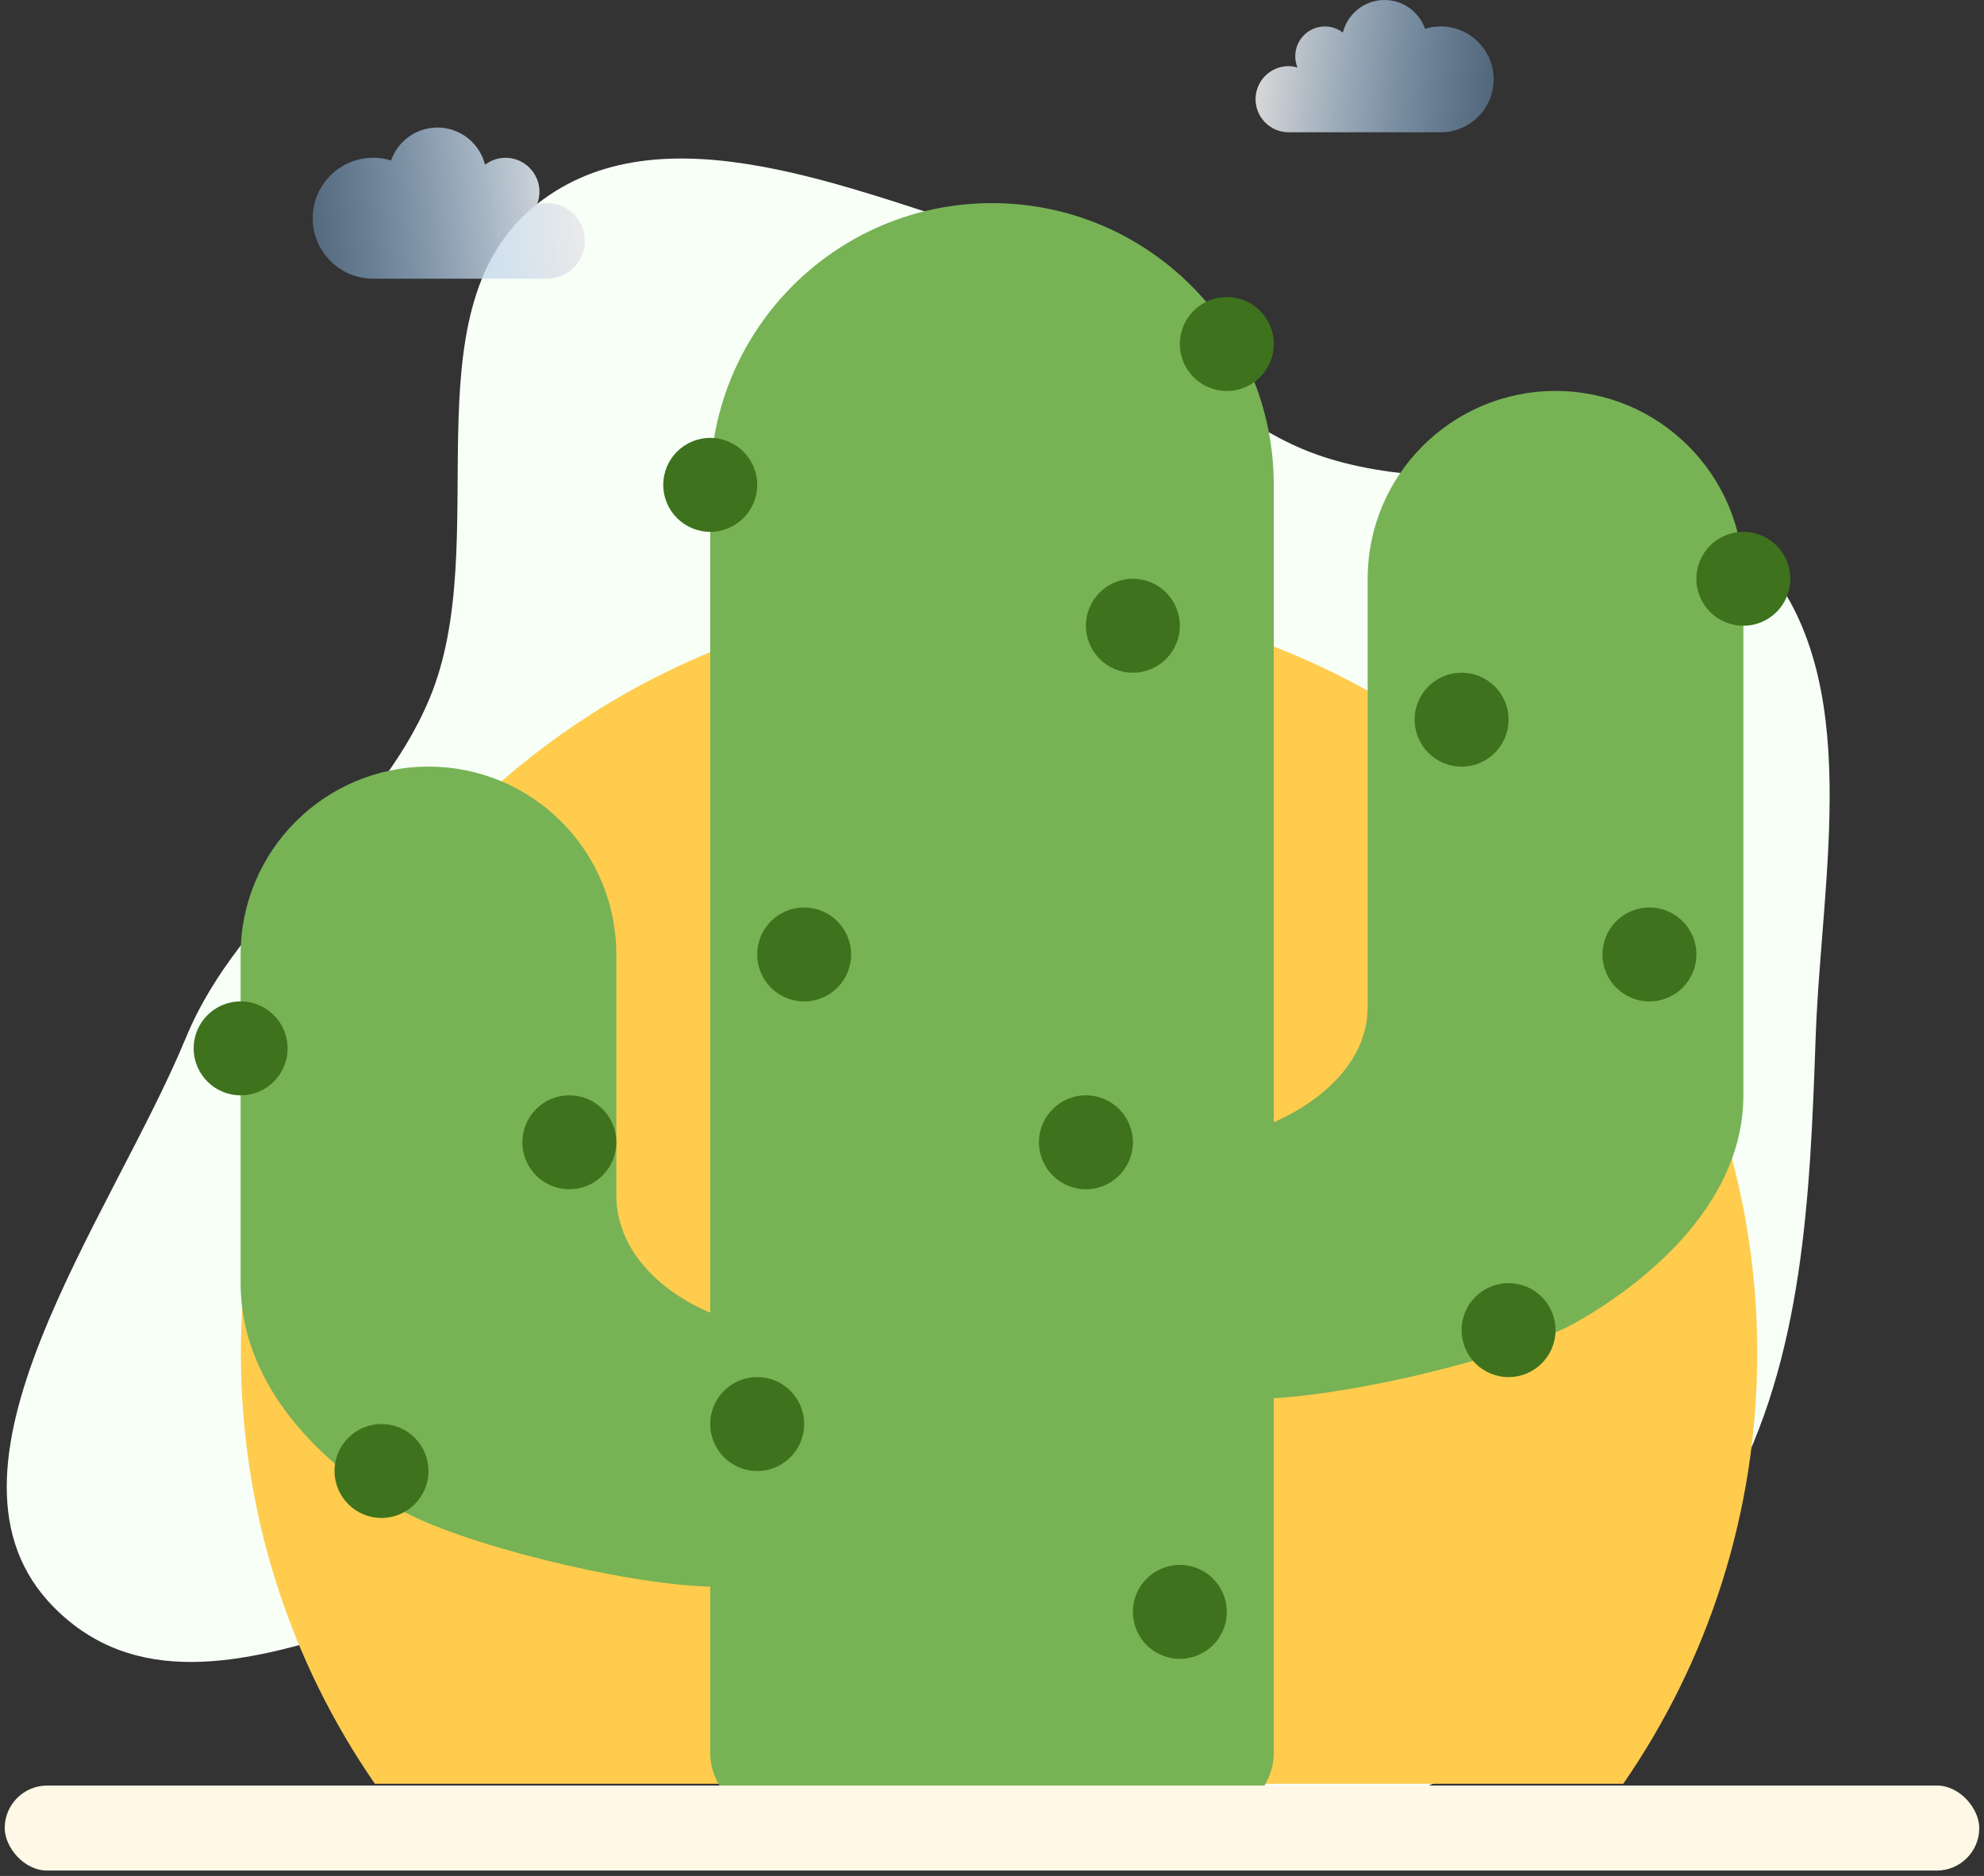
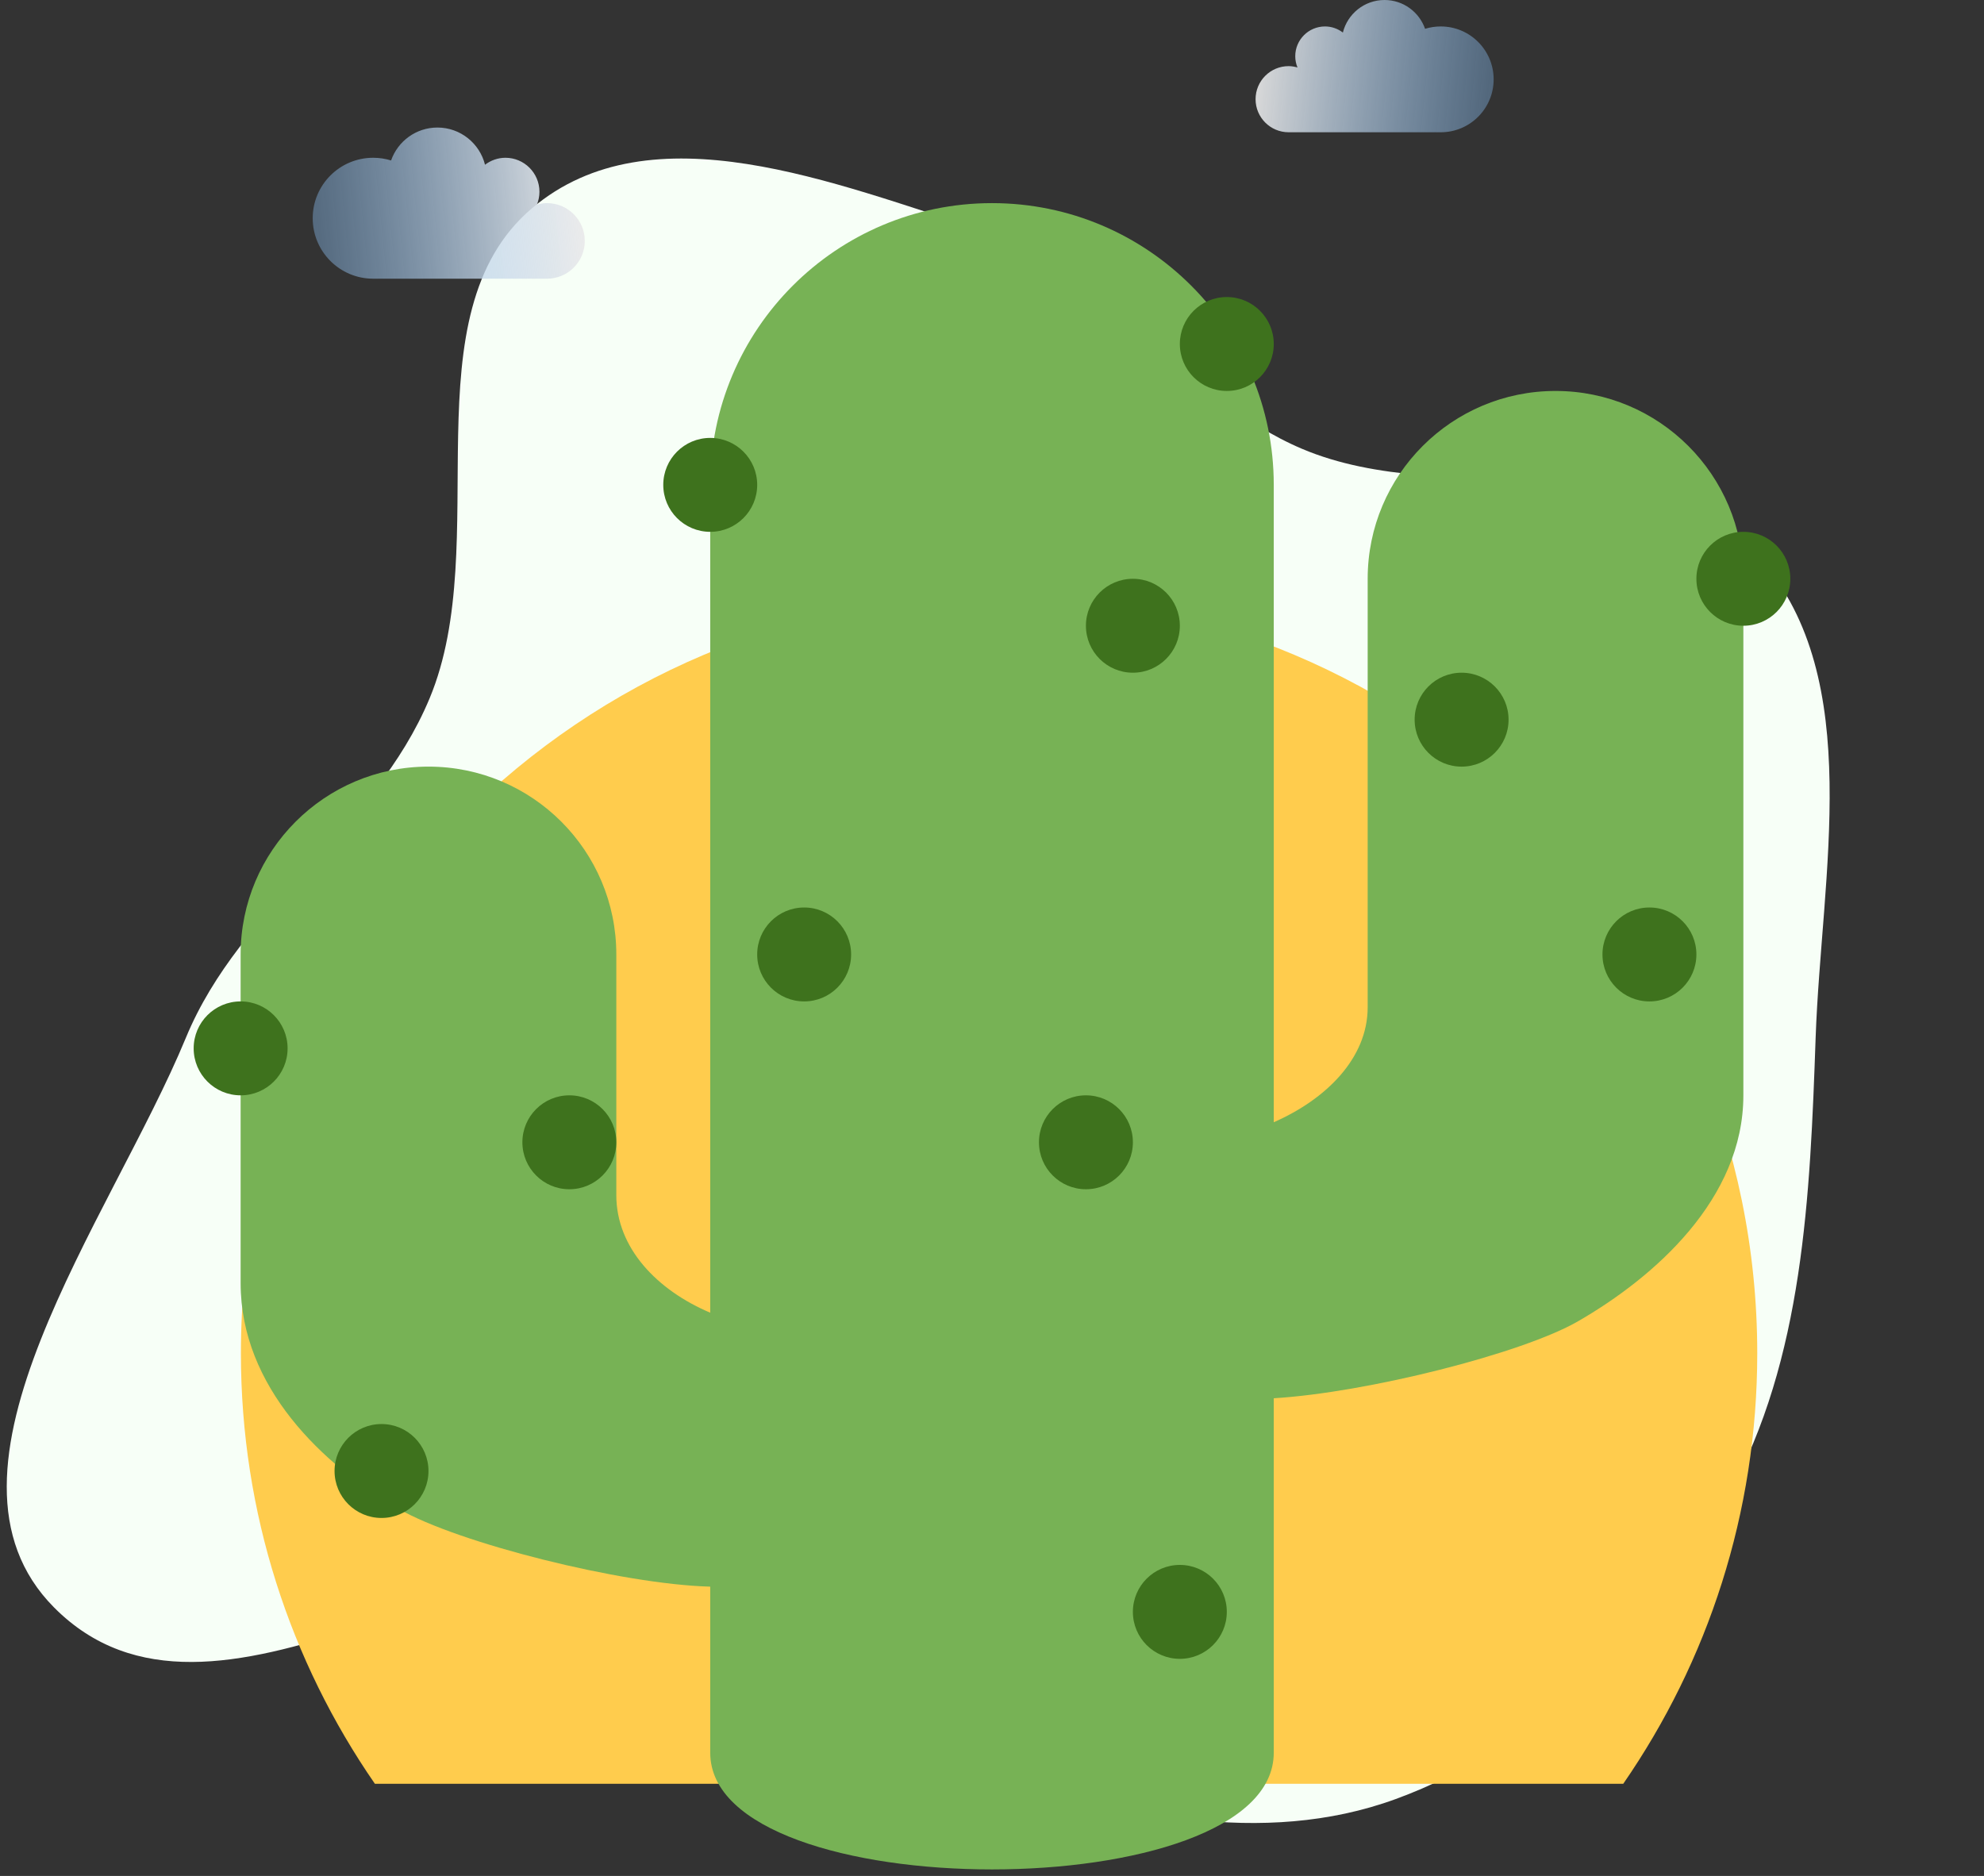
<svg xmlns="http://www.w3.org/2000/svg" width="294" height="278" viewBox="0 0 294 278" fill="none">
  <rect x="0" y="0" width="294" height="278" fill="#333333" stroke="none" />
  <path fill-rule="evenodd" clip-rule="evenodd" d="M145.563 34.09C163.899 39.816 175.197 58.996 192.95 66.515C214.915 75.819 244.862 64.524 260.937 82.957C276.409 100.698 269.897 129.601 269.051 153.778C268.23 177.237 267.253 201.367 256.085 221.619C244.948 241.814 227.653 258.991 206.831 266.601C187.134 273.799 165.349 268.929 145.563 262.011C129.096 256.253 120.96 233.554 103.85 230.593C71.682 225.027 31.676 262.036 8.011 238.211C-12.127 217.938 16.397 180.775 27.549 153.778C35.662 134.137 55.476 123.109 63.656 103.5C73.277 80.438 60.266 46.597 78.821 30.872C96.538 15.859 123.826 27.301 145.563 34.09Z" fill="#F7FFF7" />
  <path fill-rule="evenodd" clip-rule="evenodd" d="M240.543 264.34C253.065 246.22 260.399 224.241 260.399 200.551C260.399 138.508 210.092 88.201 148.049 88.201C86.006 88.201 35.699 138.499 35.699 200.551C35.699 224.243 43.032 246.221 55.552 264.34H240.543Z" fill="#FFCC4D" />
  <path d="M230.505 57.936C215.133 57.936 202.67 70.399 202.67 85.771V149.27C202.67 156.828 196.497 162.91 188.752 166.306V71.853C188.752 48.799 170.054 30.101 146.999 30.101C123.945 30.101 105.246 48.799 105.246 71.853V194.531C97.439 191.225 91.329 184.99 91.329 177.106V141.442C91.329 126.07 78.865 113.606 63.493 113.606C48.121 113.606 35.658 126.07 35.658 141.442V190.154C35.658 205.526 47.836 217.119 59.144 223.639C67.801 228.636 92.066 234.774 105.246 235.128V259.742C105.246 282.796 188.752 282.796 188.752 259.742V207.21C202.538 206.382 225.571 200.578 233.839 195.804C245.147 189.284 258.341 177.69 258.341 162.318V85.771C258.341 70.399 245.877 57.936 230.505 57.936Z" fill="#77B255" />
  <path d="M105.246 78.812C109.089 78.812 112.205 75.697 112.205 71.853C112.205 68.01 109.089 64.894 105.246 64.894C101.403 64.894 98.287 68.01 98.287 71.853C98.287 75.697 101.403 78.812 105.246 78.812Z" fill="#3E721D" />
  <path d="M181.795 57.936C185.638 57.936 188.754 54.821 188.754 50.977C188.754 47.134 185.638 44.019 181.795 44.019C177.952 44.019 174.836 47.134 174.836 50.977C174.836 54.821 177.952 57.936 181.795 57.936Z" fill="#3E721D" />
  <path d="M167.877 99.689C171.72 99.689 174.836 96.574 174.836 92.73C174.836 88.887 171.72 85.772 167.877 85.772C164.034 85.772 160.918 88.887 160.918 92.73C160.918 96.574 164.034 99.689 167.877 99.689Z" fill="#3E721D" />
  <path d="M119.164 148.401C123.007 148.401 126.123 145.285 126.123 141.442C126.123 137.599 123.007 134.483 119.164 134.483C115.321 134.483 112.205 137.599 112.205 141.442C112.205 145.285 115.321 148.401 119.164 148.401Z" fill="#3E721D" />
  <path d="M160.918 176.236C164.761 176.236 167.877 173.12 167.877 169.277C167.877 165.434 164.761 162.318 160.918 162.318C157.075 162.318 153.959 165.434 153.959 169.277C153.959 173.12 157.075 176.236 160.918 176.236Z" fill="#3E721D" />
-   <path d="M112.205 217.99C116.048 217.99 119.164 214.874 119.164 211.031C119.164 207.188 116.048 204.072 112.205 204.072C108.362 204.072 105.246 207.188 105.246 211.031C105.246 214.874 108.362 217.99 112.205 217.99Z" fill="#3E721D" />
  <path d="M56.535 224.948C60.378 224.948 63.494 221.832 63.494 217.989C63.494 214.146 60.378 211.03 56.535 211.03C52.692 211.03 49.576 214.146 49.576 217.989C49.576 221.832 52.692 224.948 56.535 224.948Z" fill="#3E721D" />
  <path d="M84.369 176.236C88.212 176.236 91.328 173.12 91.328 169.277C91.328 165.434 88.212 162.318 84.369 162.318C80.526 162.318 77.41 165.434 77.41 169.277C77.41 173.12 80.526 176.236 84.369 176.236Z" fill="#3E721D" />
  <path d="M35.658 162.318C39.501 162.318 42.617 159.202 42.617 155.359C42.617 151.516 39.501 148.4 35.658 148.4C31.815 148.4 28.699 151.516 28.699 155.359C28.699 159.202 31.815 162.318 35.658 162.318Z" fill="#3E721D" />
  <path d="M258.34 92.73C262.183 92.73 265.299 89.615 265.299 85.771C265.299 81.928 262.183 78.812 258.34 78.812C254.496 78.812 251.381 81.928 251.381 85.771C251.381 89.615 254.496 92.73 258.34 92.73Z" fill="#3E721D" />
  <path d="M216.588 113.607C220.431 113.607 223.547 110.492 223.547 106.648C223.547 102.805 220.431 99.689 216.588 99.689C212.744 99.689 209.629 102.805 209.629 106.648C209.629 110.492 212.744 113.607 216.588 113.607Z" fill="#3E721D" />
  <path d="M244.422 148.401C248.265 148.401 251.381 145.285 251.381 141.442C251.381 137.599 248.265 134.483 244.422 134.483C240.578 134.483 237.463 137.599 237.463 141.442C237.463 145.285 240.578 148.401 244.422 148.401Z" fill="#3E721D" />
-   <path d="M223.547 204.072C227.39 204.072 230.506 200.956 230.506 197.113C230.506 193.27 227.39 190.154 223.547 190.154C219.703 190.154 216.588 193.27 216.588 197.113C216.588 200.956 219.703 204.072 223.547 204.072Z" fill="#3E721D" />
  <path d="M174.836 245.825C178.679 245.825 181.795 242.709 181.795 238.866C181.795 235.023 178.679 231.907 174.836 231.907C170.993 231.907 167.877 235.023 167.877 238.866C167.877 242.709 170.993 245.825 174.836 245.825Z" fill="#3E721D" />
-   <rect x="0.699" y="264.601" width="292.6" height="12.6" rx="6.3" fill="#FFF8E6" />
  <path d="M81.058 30.1C80.535 30.1 80.039 30.196 79.558 30.329C79.8 29.74 79.938 29.097 79.938 28.42C79.938 25.637 77.681 23.38 74.898 23.38C73.757 23.38 72.717 23.773 71.873 24.412C71.082 21.248 68.227 18.9 64.818 18.9C61.639 18.9 58.944 20.941 57.951 23.78C57.113 23.52 56.222 23.38 55.298 23.38C50.35 23.38 46.338 27.392 46.338 32.34C46.338 37.29 50.35 41.3 55.298 41.3H81.058C84.151 41.3 86.658 38.794 86.658 35.7C86.658 32.607 84.151 30.1 81.058 30.1Z" fill="url(#paint0_linear_2206_5662)" />
  <path d="M190.958 9.8C191.416 9.8 191.85 9.883 192.27 10C192.058 9.484 191.938 8.922 191.938 8.33C191.938 5.895 193.913 3.92 196.348 3.92C197.347 3.92 198.256 4.264 198.995 4.823C199.687 2.054 202.185 0 205.168 0C207.949 0 210.308 1.786 211.176 4.27C211.909 4.043 212.689 3.92 213.498 3.92C217.828 3.92 221.338 7.43 221.338 11.76C221.338 16.091 217.828 19.6 213.498 19.6H190.958C188.251 19.6 186.058 17.407 186.058 14.7C186.058 11.993 188.251 9.8 190.958 9.8Z" fill="url(#paint1_linear_2206_5662)" />
  <defs>
    <linearGradient id="paint0_linear_2206_5662" x1="86.083" y1="27.602" x2="16.457" y2="34.673" gradientUnits="userSpaceOnUse">
      <stop stop-color="#EBEBEB" />
      <stop offset="0.972" stop-color="#3F95EA" stop-opacity="0" />
    </linearGradient>
    <linearGradient id="paint1_linear_2206_5662" x1="186.561" y1="7.613" x2="247.484" y2="13.801" gradientUnits="userSpaceOnUse">
      <stop stop-color="#D9D9D9" />
      <stop offset="0.972" stop-color="#3F95EA" stop-opacity="0" />
    </linearGradient>
  </defs>
</svg>